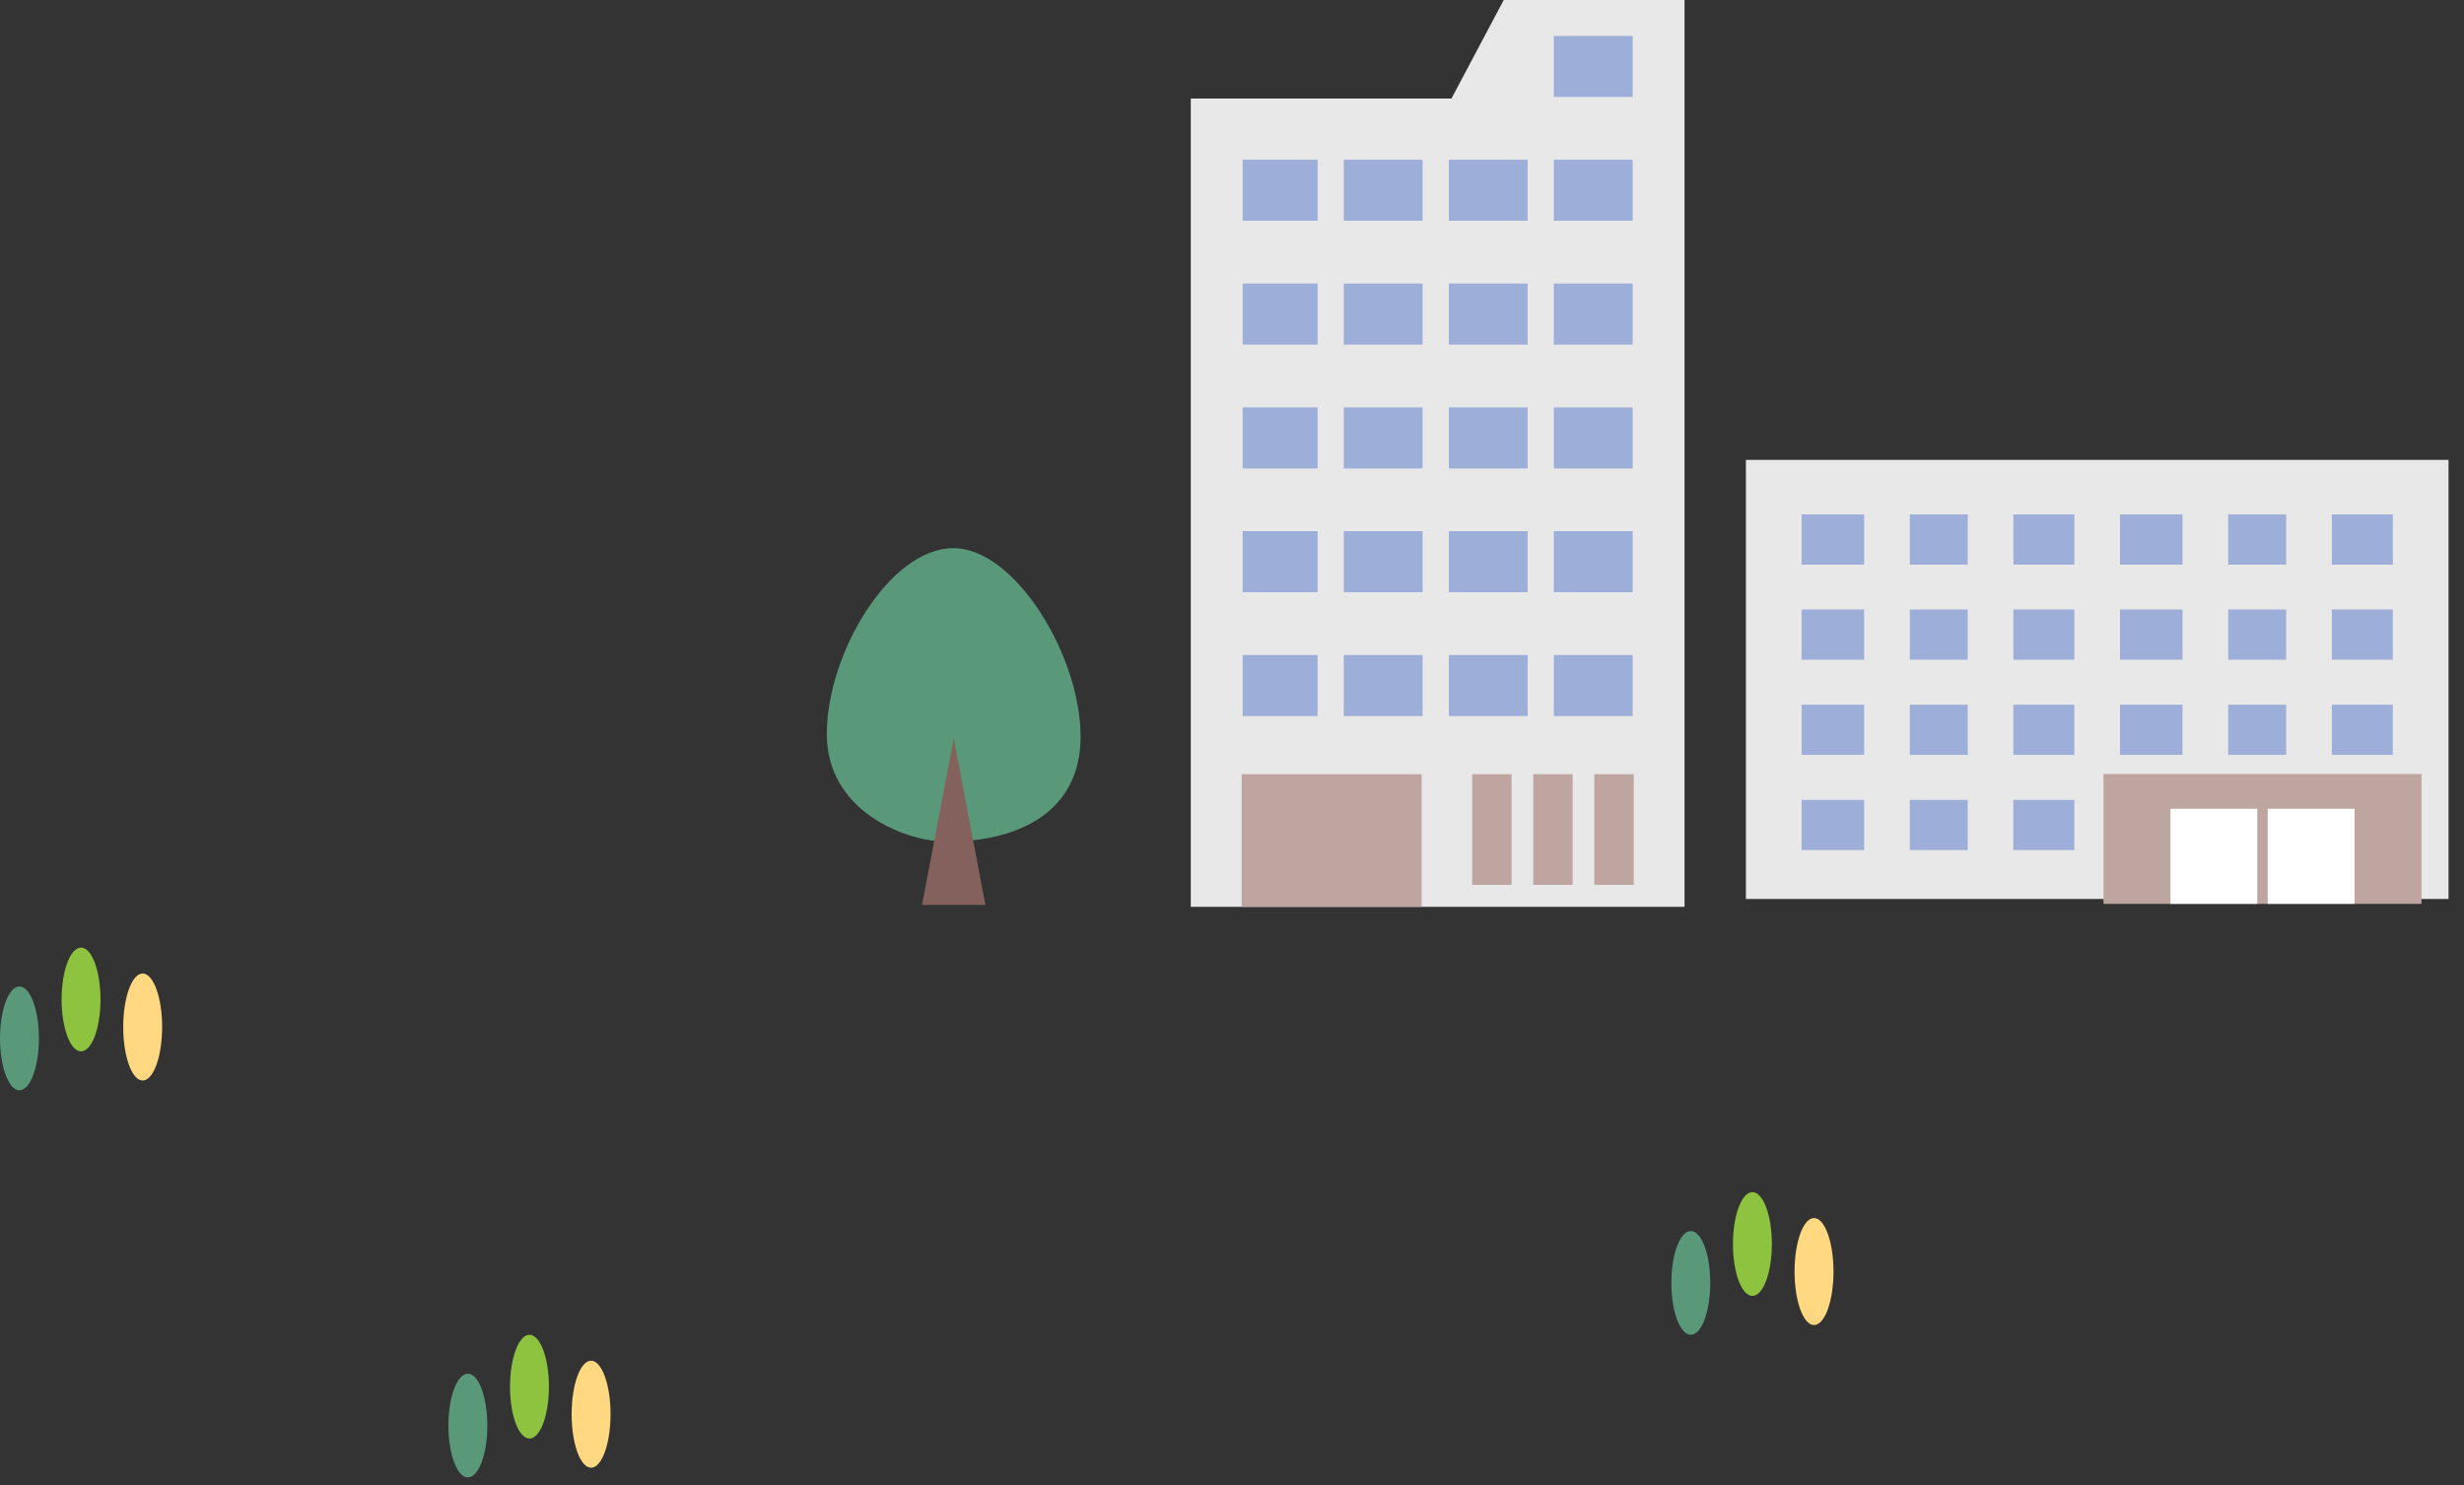
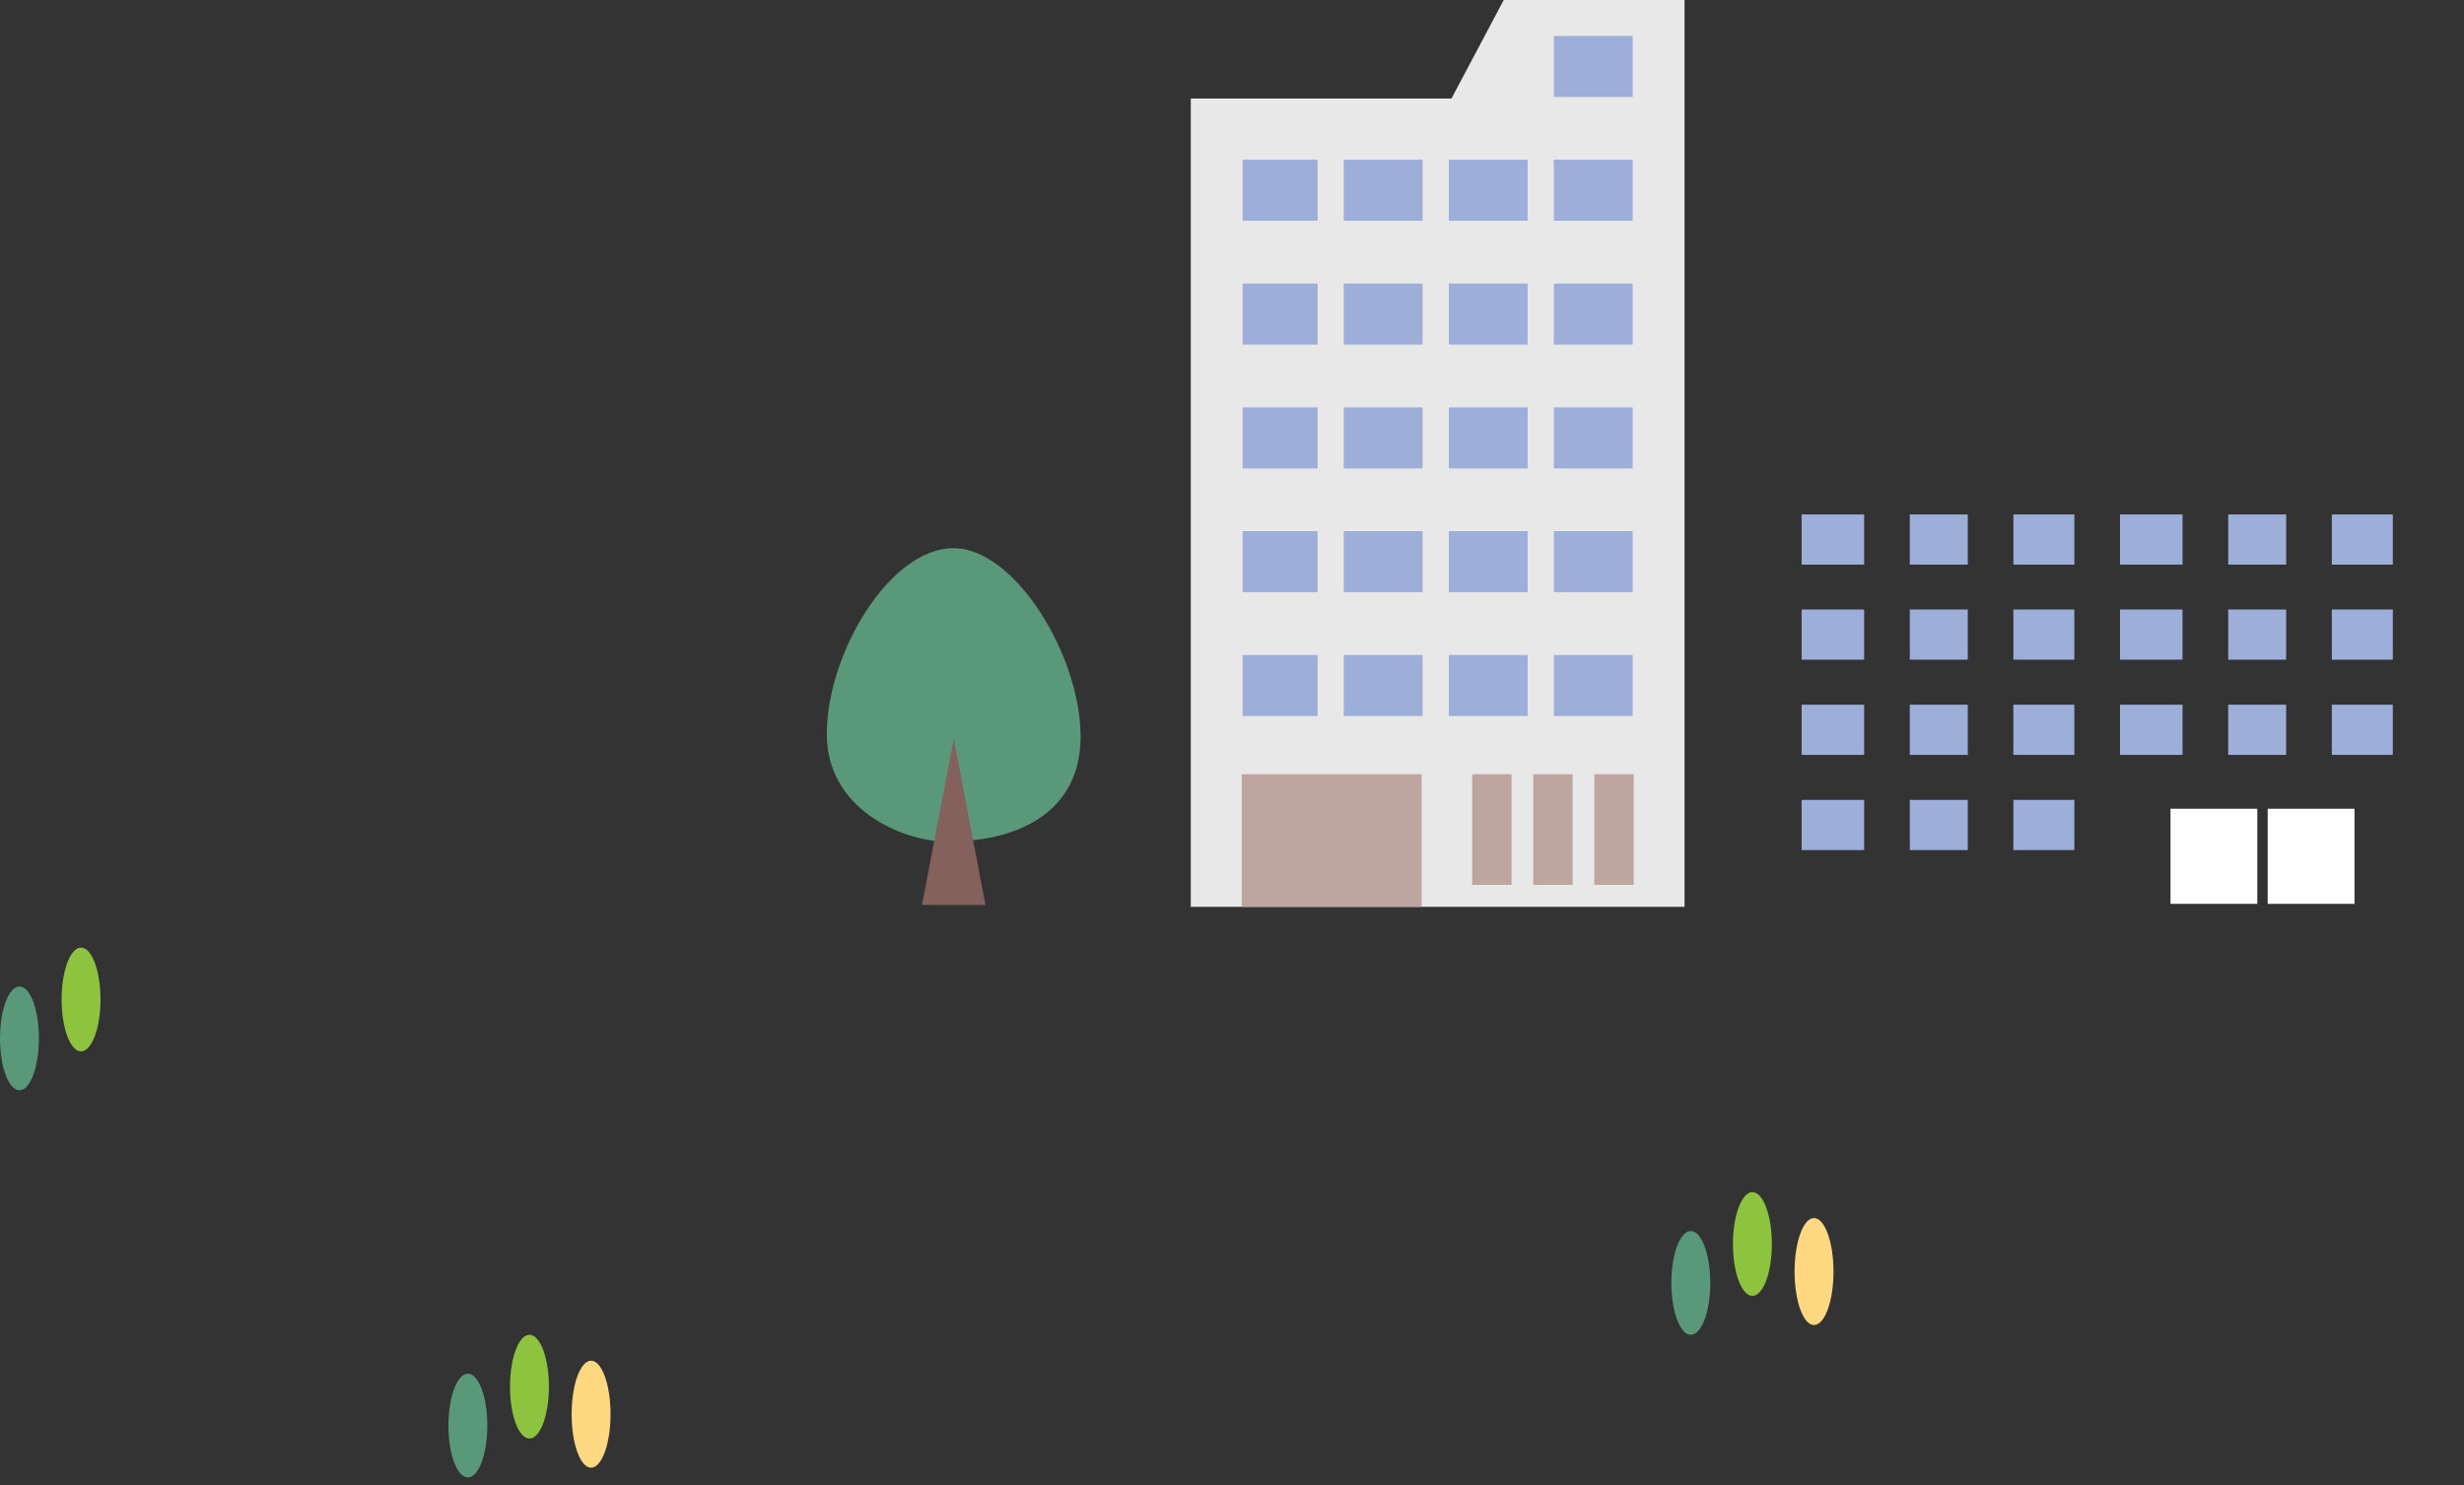
<svg xmlns="http://www.w3.org/2000/svg" width="136" height="82" fill="none">
  <rect width="100%" height="100%" fill="#333333" stroke="none" />
  <path d="m82.998 0-2.885 5.44H65.725v44.622h27.253V0h-9.98Z" fill="#E8E8E8" />
  <path d="M78.467 42.74h-9.932v7.322h9.932V42.74Zm4.964 0h-2.175v6.11h2.175v-6.11Zm3.371 0h-2.176v6.11h2.175v-6.11Zm3.37 0h-2.175v6.11h2.175v-6.11Z" fill="#BEA5A0" />
  <path d="M78.52 36.16h-4.351v3.37h4.35v-3.37Zm-5.796 0h-4.136v3.37h4.136v-3.37Zm11.596 0h-4.351v3.37h4.35v-3.37Zm5.795 0h-4.35v3.37h4.35v-3.37ZM78.52 29.323h-4.351v3.37h4.35v-3.37Zm-5.796 0h-4.136v3.37h4.136v-3.37Zm11.596 0h-4.351v3.37h4.35v-3.37Zm5.795 0h-4.35v3.37h4.35v-3.37ZM78.52 22.49h-4.351v3.37h4.35v-3.37Zm-5.796 0h-4.136v3.37h4.136v-3.37Zm11.596 0h-4.351v3.37h4.35v-3.37Zm5.795 0h-4.35v3.37h4.35v-3.37ZM78.52 15.653h-4.351v3.37h4.35v-3.37Zm-5.796 0h-4.136v3.37h4.136v-3.37Zm11.596 0h-4.351v3.37h4.35v-3.37Zm5.795 0h-4.35v3.37h4.35v-3.37ZM78.52 8.816h-4.351v3.37h4.35v-3.37Zm-5.796 0h-4.136v3.37h4.136v-3.37Zm11.596 0h-4.351v3.37h4.35v-3.37Zm5.795 0h-4.35v3.37h4.35v-3.37Zm0-6.833h-4.35v3.37h4.35v-3.37Z" fill="#9DAED9" />
  <path d="M52.103 46.455c4.004.067 7.54-1.561 7.54-5.791 0-4.474-3.626-10.403-7.019-10.403-3.507 0-6.988 5.796-6.988 10.27 0 4.23 4.303 5.888 6.467 5.924Z" fill="#5A987A" />
  <path d="m53.724 46.46-1.083-5.694-1.077 5.655-.675 3.538h3.502l-.667-3.5Z" fill="#84615D" />
-   <path d="M135.145 25.388h-38.78v24.24h38.78v-24.24Z" fill="#E8E8E8" />
-   <path d="M133.654 42.73h-17.551v7.17h17.551v-7.17Z" fill="#BEA5A0" />
  <path d="M129.957 44.647h-4.792v5.25h4.792v-5.25Zm-5.365 0H119.8v5.25h4.792v-5.25Z" fill="#fff" />
  <path d="M120.465 28.4h-3.451v2.77h3.451V28.4Zm11.606 0h-3.366v2.77h3.366V28.4Zm-5.886 0h-3.199v2.77h3.199V28.4Zm-11.691 0h-3.366v2.77h3.366V28.4Zm-5.883 0h-3.199v2.77h3.199V28.4Zm-5.72 0H99.44v2.77h3.451V28.4Zm17.574 5.25h-3.451v2.77h3.451v-2.77Zm11.606 0h-3.366v2.77h3.366v-2.77Zm-5.886 0h-3.199v2.77h3.199v-2.77Zm-11.691 0h-3.366v2.77h3.366v-2.77Zm-5.883 0h-3.199v2.77h3.199v-2.77Zm-5.72 0H99.44v2.77h3.451v-2.77Zm17.574 5.254h-3.451v2.77h3.451v-2.77Zm11.606 0h-3.366v2.77h3.366v-2.77Zm-5.886 0h-3.199v2.77h3.199v-2.77Zm-11.691 0h-3.366v2.77h3.366v-2.77Zm-5.883 0h-3.199v2.77h3.199v-2.77Zm-5.72 0H99.44v2.77h3.451v-2.77Zm11.603 5.254h-3.366v2.77h3.366v-2.77Zm-5.883 0h-3.199v2.77h3.199v-2.77Zm-5.72 0H99.44v2.77h3.451v-2.77Z" fill="#9DAED9" />
  <ellipse cx="1.074" cy="2.953" rx="1.074" ry="2.953" transform="matrix(-1 0 0 1 101.199 67.244)" fill="#FFD881" />
  <ellipse cx="1.074" cy="2.864" rx="1.074" ry="2.864" transform="matrix(-1 0 0 1 97.798 65.813)" fill="#8DC33E" />
  <ellipse cx="1.074" cy="2.864" rx="1.074" ry="2.864" transform="matrix(-1 0 0 1 94.398 67.96)" fill="#5A987A" />
-   <ellipse cx="1.074" cy="2.953" rx="1.074" ry="2.953" transform="matrix(-1 0 0 1 8.949 53.744)" fill="#FFD881" />
  <ellipse cx="1.074" cy="2.864" rx="1.074" ry="2.864" transform="matrix(-1 0 0 1 5.548 52.313)" fill="#8DC33E" />
  <ellipse cx="1.074" cy="2.864" rx="1.074" ry="2.864" transform="matrix(-1 0 0 1 2.148 54.46)" fill="#5A987A" />
  <ellipse cx="1.074" cy="2.953" rx="1.074" ry="2.953" transform="matrix(-1 0 0 1 33.699 75.12)" fill="#FFD881" />
  <ellipse cx="1.074" cy="2.864" rx="1.074" ry="2.864" transform="matrix(-1 0 0 1 30.298 73.688)" fill="#8DC33E" />
  <ellipse cx="1.074" cy="2.864" rx="1.074" ry="2.864" transform="matrix(-1 0 0 1 26.898 75.835)" fill="#5A987A" />
</svg>